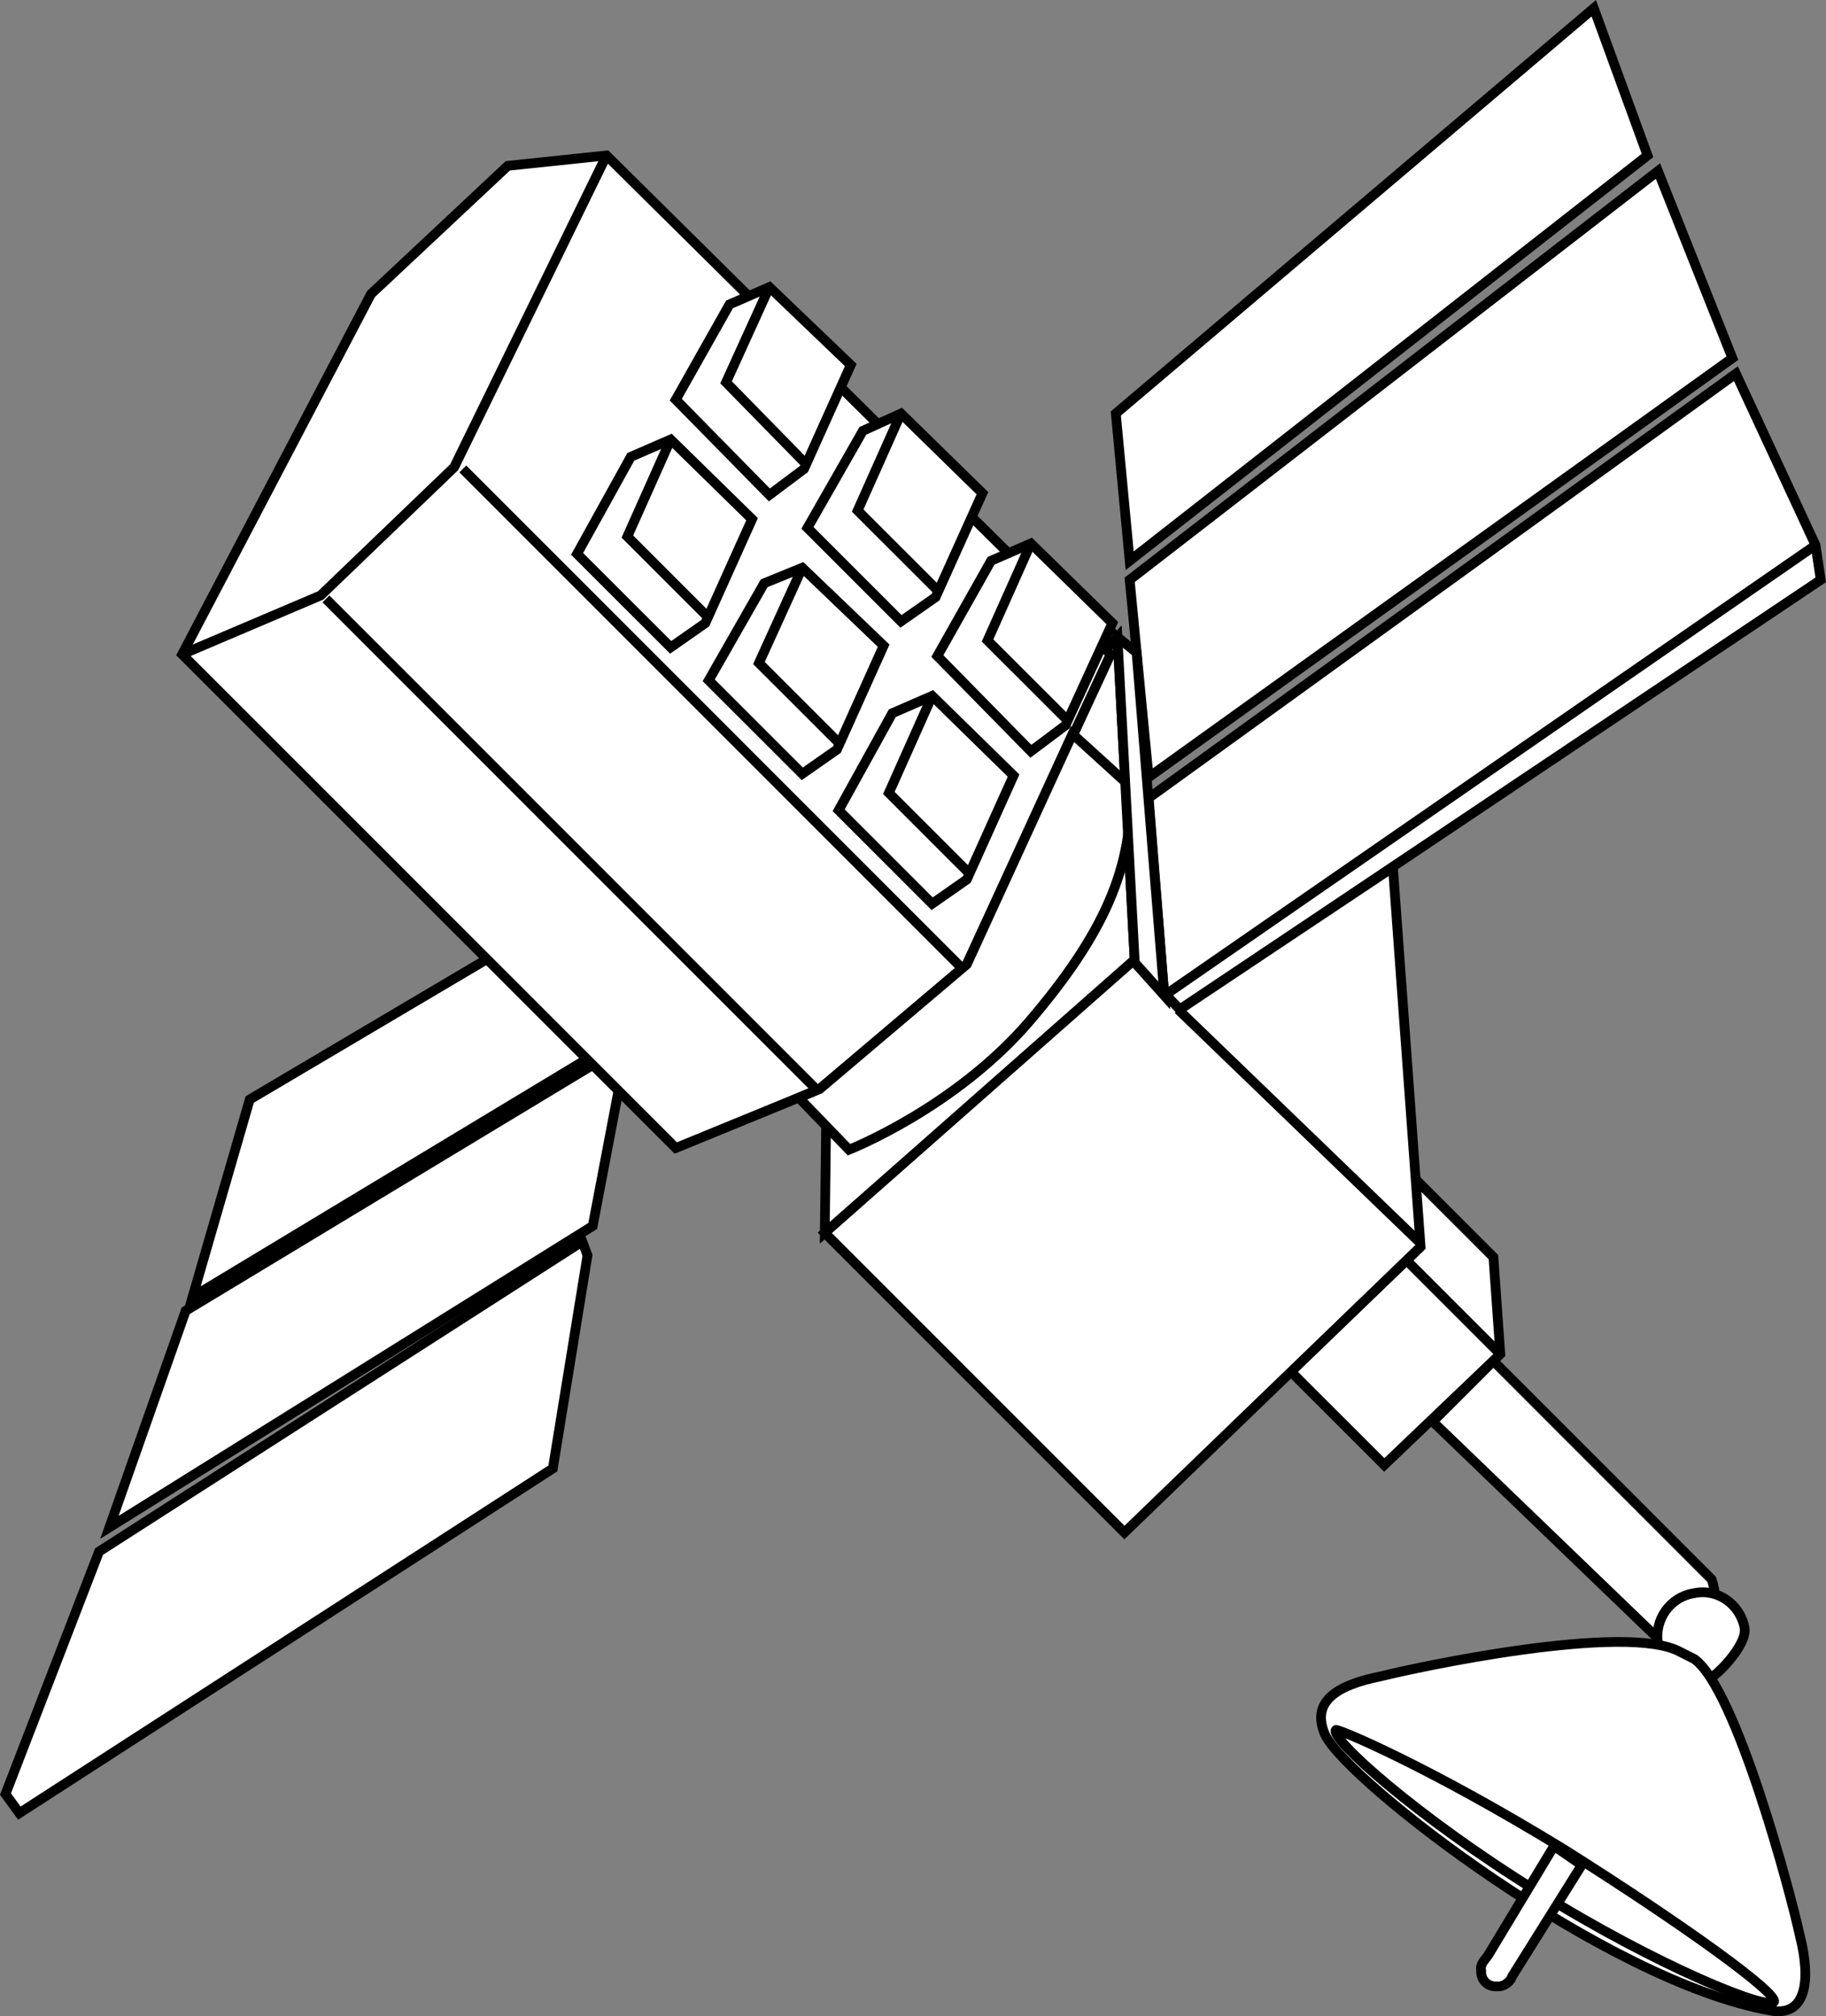
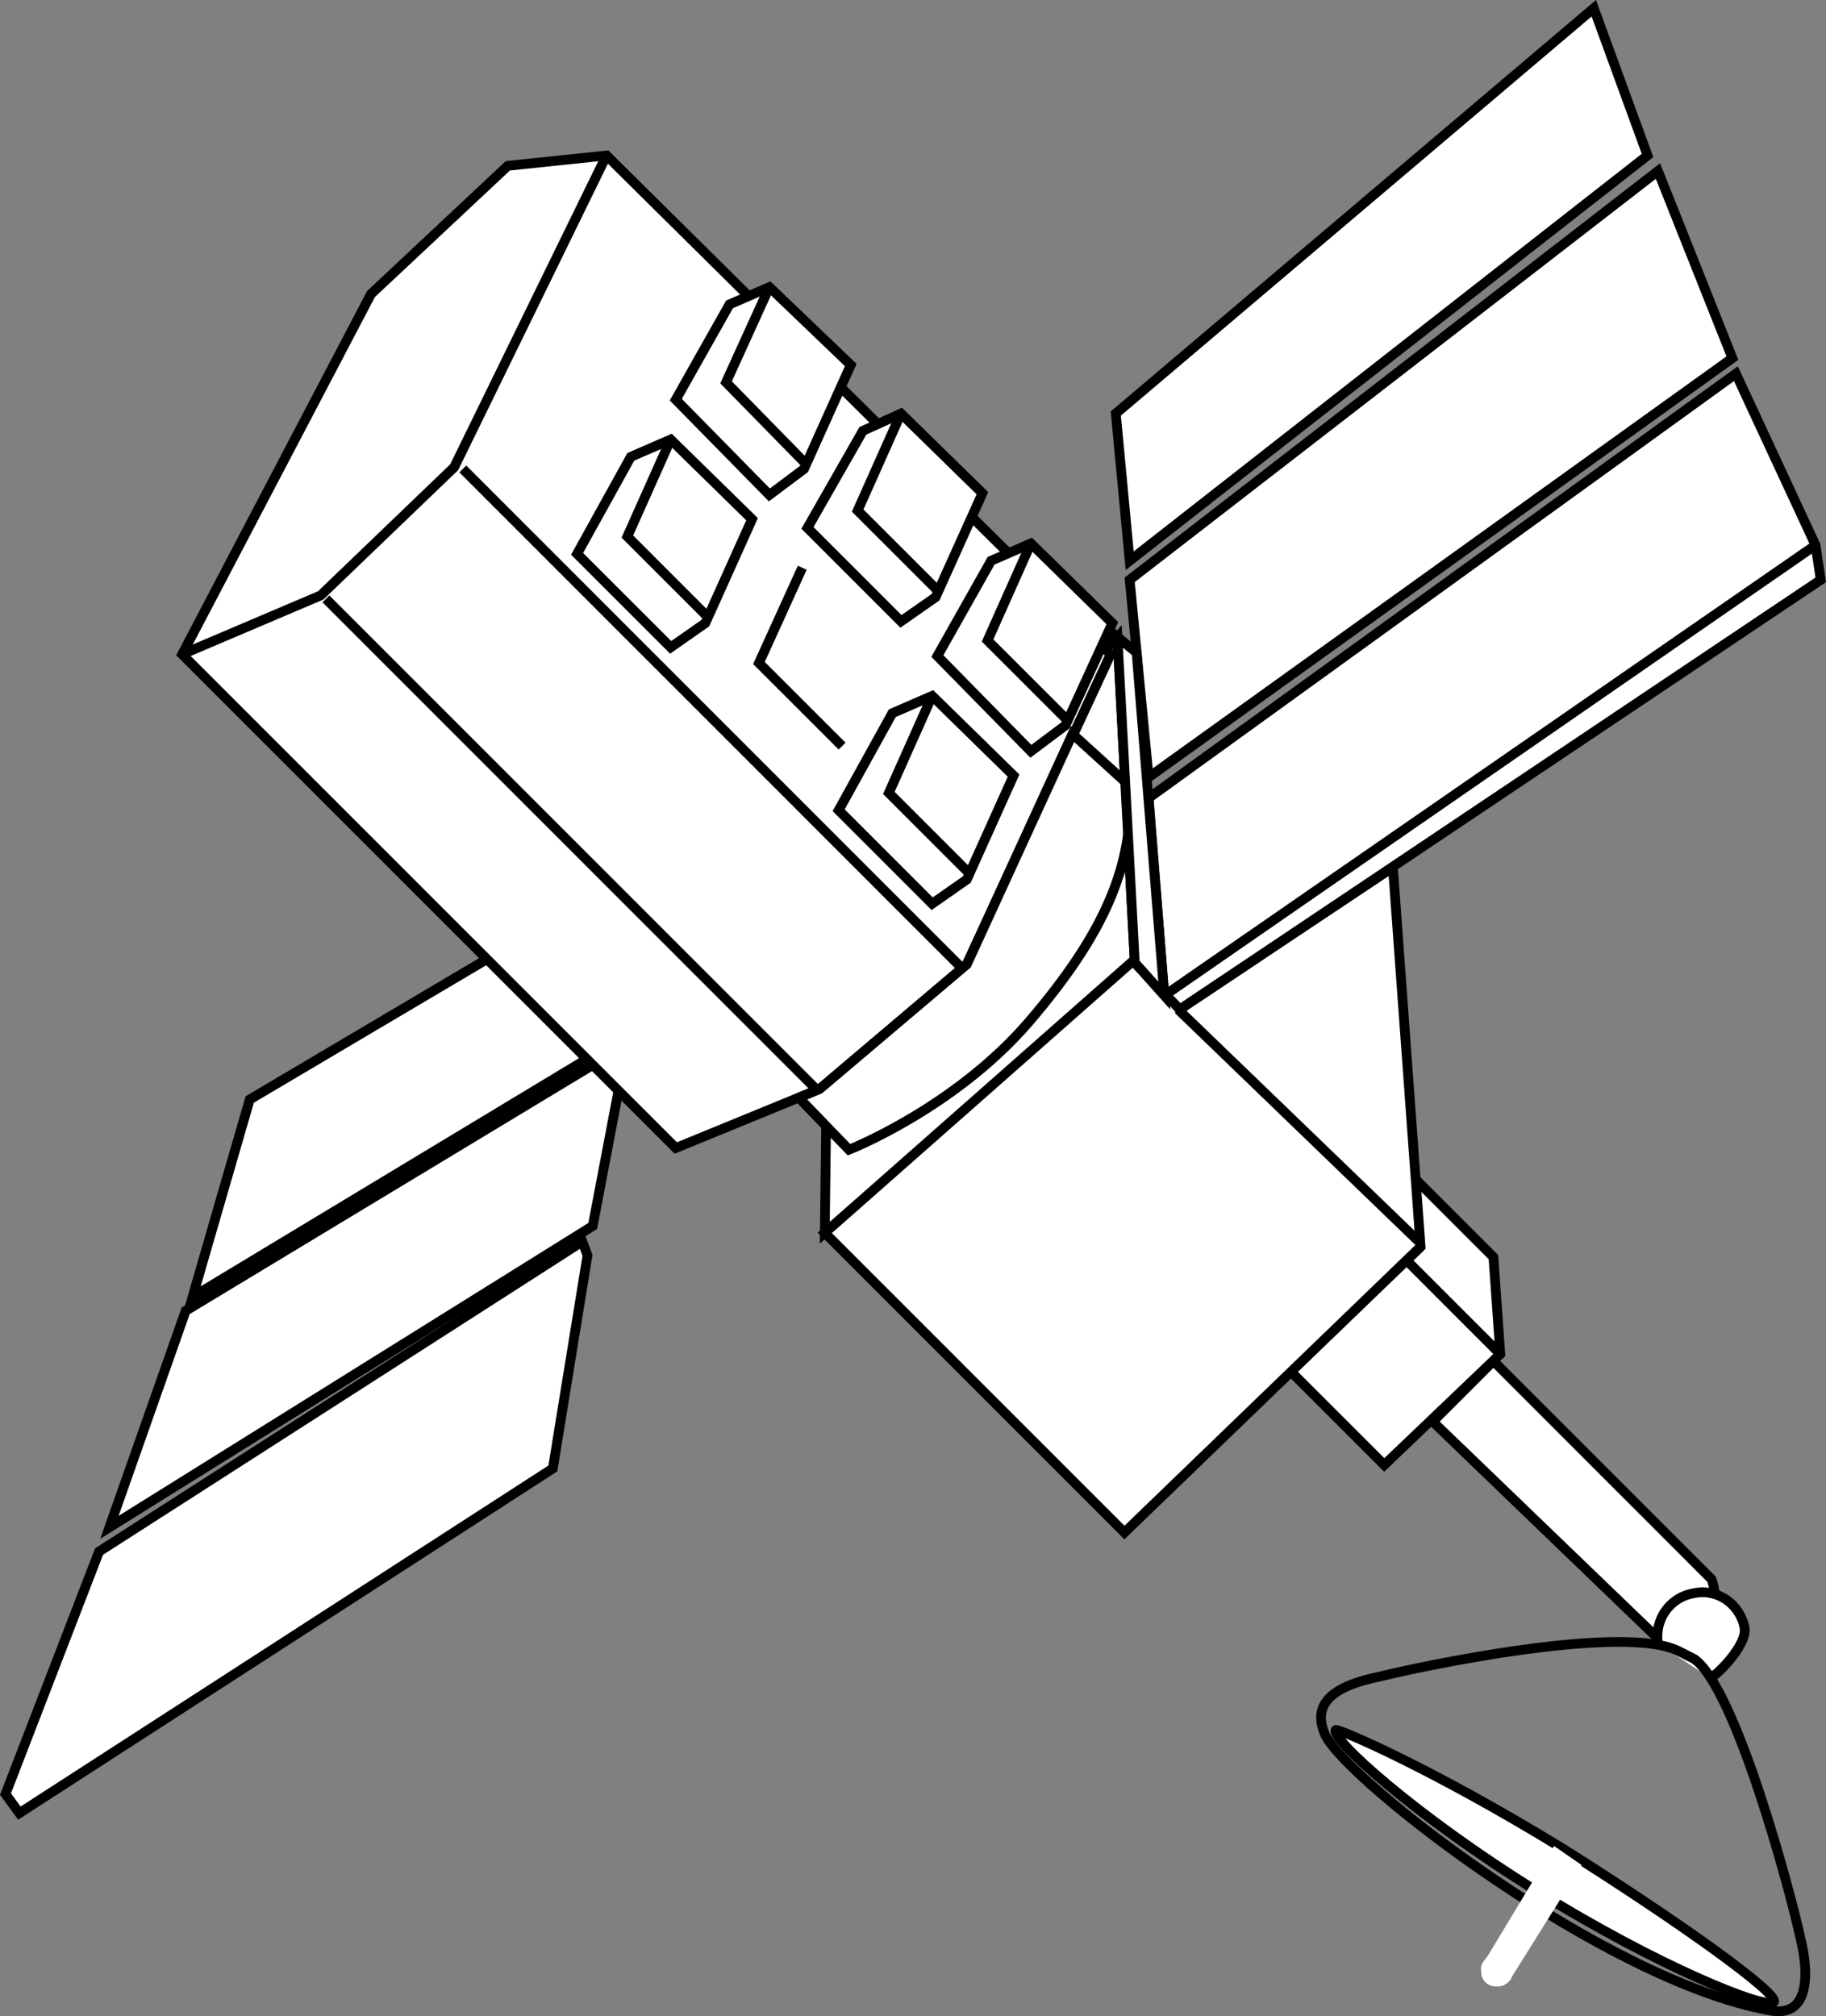
<svg xmlns="http://www.w3.org/2000/svg" width="105.422" height="116.395">
  <rect width="100%" height="100%" fill="#808080" stroke="none" />
  <path fill="#fff" d="m66.317 46.073.903 11.402.898.8 37-24.8-.3-2-4.598-9.902-33.903 24.5" />
  <path fill="none" stroke="#000" stroke-miterlimit="10" stroke-width=".562" d="m66.317 46.073.903 11.402.898.8 37-24.8-.3-2-4.598-9.902zm0 0" />
  <path fill="#fff" d="m66.317 44.873 33.7-24.199-4.297-10.8-30.5 23.601 1.097 11.398" />
  <path fill="none" stroke="#000" stroke-miterlimit="10" stroke-width=".562" d="m66.317 44.873 33.7-24.199-4.297-10.8-30.5 23.601Zm0 0" />
  <path fill="#fff" d="M65.22 32.373 95.118 8.975l-3.102-8.5L64.42 23.873l.8 8.5" />
  <path fill="none" stroke="#000" stroke-miterlimit="10" stroke-width=".562" d="M65.22 32.373 95.118 8.975l-3.102-8.5L64.42 23.873Zm2 25.102 37.597-26" />
  <path fill="#fff" d="m5.72 89.573-5.403 14 .801 1.101 30.8-19.898 2-12.301-.3-.8L5.72 89.572" />
  <path fill="none" stroke="#000" stroke-miterlimit="10" stroke-width=".562" d="m5.72 89.573-5.403 14 .801 1.101 30.8-19.898 2-12.301-.3-.8zm0 0" />
  <path fill="#fff" d="M6.317 88.174 34.22 70.776l2-10.5-25.5 15.398-4.403 12.5" />
  <path fill="none" stroke="#000" stroke-miterlimit="10" stroke-width=".562" d="M6.317 88.174 34.22 70.776l2-10.5-25.5 15.398zm0 0" />
  <path fill="#fff" d="m11.118 74.873 25.2-15.199 1.6-10.101-23.5 13.902-3.3 11.398" />
  <path fill="none" stroke="#000" stroke-miterlimit="10" stroke-width=".562" d="m11.118 74.873 25.2-15.199 1.6-10.101-23.5 13.902zm0 0" />
  <path fill="#fff" d="m81.72 68.073 4.5 4.5.398 5.601-6.7 6.399-5.402-5.399 7.403-7.101-.2-4" />
  <path fill="none" stroke="#000" stroke-miterlimit="10" stroke-width=".562" d="m81.72 68.073 4.5 4.5.398 5.601-6.7 6.399-5.402-5.399 7.403-7.101zm4.898 10.101-5.398-5.398" />
  <path fill="#fff" d="M96.016 94.873s3.844-.816 2.801-3.699L86.22 78.573l-3.5 3.5 13.296 12.8" />
  <path fill="none" stroke="#000" stroke-miterlimit="10" stroke-width=".56" d="M96.016 94.873s3.844-.816 2.801-3.699L86.22 78.573l-3.5 3.5zm0 0" />
  <path fill="#fff" stroke="#000" stroke-miterlimit="10" stroke-width=".56" d="M98.72 96.873c.289-.039 2.175-1.882 2-2.898-.266-1.379-1.579-2.281-2.903-2-1.41.219-2.312 1.531-2.097 2.898" />
-   <path fill="#fff" d="M102.22 116.073c2.066.375 2.343-1.739 1.699-4.297-.555-2.555-3.7-14.317-6.102-16l-.8-.403c-3.11-1.738-15.38.918-17.297 1.403-2.606.52-4.063 1.496-3.204 3.398 1.313 2.676 16.122 14.196 25.704 15.899" />
  <path fill="none" stroke="#000" stroke-miterlimit="10" stroke-width=".56" d="M102.22 116.073c2.066.375 2.343-1.739 1.699-4.297-.555-2.555-3.7-14.317-6.102-16l-.8-.403c-3.11-1.738-15.38.918-17.297 1.403-2.606.52-4.063 1.496-3.204 3.398 1.313 2.676 16.122 14.196 25.704 15.899zm0 0" />
  <path fill="#fff" d="M88.72 109.174c6.992 4.36 13.359 6.914 13.699 6.399.277-.477-5.14-4.403-12.102-8.797-7.887-4.836-13.18-7.031-13.199-6.903-.355.473 4.61 4.965 11.602 9.301" />
  <path fill="none" stroke="#000" stroke-miterlimit="10" stroke-width=".56" d="M88.72 109.174c6.992 4.36 13.359 6.914 13.699 6.399.277-.477-5.14-4.403-12.102-8.797-7.887-4.836-13.18-7.031-13.199-6.903-.355.473 4.61 4.965 11.602 9.301zm0 0" />
  <path fill="#fff" d="M85.618 113.276c-.09.148-.145.316-.102.5a.83.83 0 0 0 .903.898c.316.035.605-.14.8-.398l.098-.203 4-6.399-1.597-1.101-3.801 6.3-.301.403" />
-   <path fill="none" stroke="#000" stroke-miterlimit="10" stroke-width=".56" d="M85.618 113.276c-.09.148-.145.316-.102.5a.83.83 0 0 0 .903.898c.316.035.605-.14.8-.398l.098-.203 4-6.399-1.597-1.101-3.801 6.3zm0 0" />
  <path fill="#fff" d="m65.516 55.573-1-18.797-16.699 18.199-.199 16.2 17.898-15.602" />
  <path fill="none" stroke="#000" stroke-miterlimit="10" stroke-width=".56" d="m65.516 55.573-1-18.797-16.699 18.199-.199 16.2zm0 0" />
  <path fill="#fff" d="m47.618 71.174 17.3 17.301 17.098-16.5-1.597-21.902-12.301 8.203-2.7-2.801-17.8 15.7" />
  <path fill="none" stroke="#000" stroke-miterlimit="10" stroke-width=".562" d="m47.618 71.174 17.3 17.301 17.098-16.5-1.597-21.902-12.301 8.203-2.7-2.801Zm0 0" />
  <path fill="#fff" d="m10.516 37.776 28.5 28.5 8.301-3.403 8.5-7.199 8.301-17.898L35.016 8.975l-5.699.598-7.898 7.402-10.903 20.8" />
  <path fill="none" stroke="#000" stroke-miterlimit="10" stroke-width=".562" d="m10.516 37.776 28.5 28.5 8.301-3.403 8.5-7.199 8.301-17.898L35.016 8.975l-5.699.598-7.898 7.402zm8.301-3.203 28.2 28.203M26.72 27.073l28.699 28.703" />
  <path fill="#fff" d="m38.72 25.373-2.301 1-3.102 5.602 5.403 5.398 2-1.398 2.699-6-4.7-4.602" />
  <path fill="none" stroke="#000" stroke-miterlimit="10" stroke-width=".562" d="m38.72 25.373-2.301 1-3.102 5.602 5.403 5.398 2-1.398 2.699-6zm0 0" />
  <path fill="none" stroke="#000" stroke-miterlimit="10" stroke-width=".562" d="m38.72 25.373-2.5 5.602 4.699 4.7" />
  <path fill="#fff" d="m46.317 32.776-2.199.898-3.2 5.602 5.4 5.398 2-1.398 2.698-6-4.699-4.5" />
-   <path fill="none" stroke="#000" stroke-miterlimit="10" stroke-width=".562" d="m46.317 32.776-2.199.898-3.2 5.602 5.4 5.398 2-1.398 2.698-6zm0 0" />
  <path fill="none" stroke="#000" stroke-miterlimit="10" stroke-width=".562" d="m46.317 32.776-2.5 5.5 4.801 4.797" />
  <path fill="#fff" d="m53.817 40.174-2.3 1-3.098 5.602 5.398 5.398 2-1.398 2.7-6-4.7-4.602" />
  <path fill="none" stroke="#000" stroke-miterlimit="10" stroke-width=".562" d="m53.817 40.174-2.3 1-3.098 5.602 5.398 5.398 2-1.398 2.7-6zm0 0" />
  <path fill="none" stroke="#000" stroke-miterlimit="10" stroke-width=".562" d="m53.817 40.174-2.5 5.602 4.7 4.699" />
  <path fill="#fff" d="m44.419 16.573-2.301 1-3.102 5.5 5.403 5.5 2-1.5 2.699-6-4.7-4.5" />
  <path fill="none" stroke="#000" stroke-miterlimit="10" stroke-width=".562" d="m44.419 16.573-2.301 1-3.102 5.5 5.403 5.5 2-1.5 2.699-6zm0 0" />
  <path fill="none" stroke="#000" stroke-miterlimit="10" stroke-width=".562" d="m44.419 16.573-2.5 5.5 4.699 4.8" />
  <path fill="#fff" d="m52.016 23.873-2.199 1-3.199 5.602 5.398 5.398 2-1.398 2.704-6-4.704-4.602" />
  <path fill="none" stroke="#000" stroke-miterlimit="10" stroke-width=".562" d="m52.016 23.873-2.199 1-3.199 5.602 5.398 5.398 2-1.398 2.704-6zm0 0" />
  <path fill="none" stroke="#000" stroke-miterlimit="10" stroke-width=".562" d="m52.016 23.873-2.5 5.602 4.704 4.7" />
  <path fill="#fff" d="m59.516 31.373-2.296 1-3.102 5.5 5.398 5.5 2-1.5 2.704-5.898-4.704-4.602" />
  <path fill="none" stroke="#000" stroke-miterlimit="10" stroke-width=".562" d="m59.516 31.373-2.296 1-3.102 5.5 5.398 5.5 2-1.5 2.704-5.898zm0 0" />
  <path fill="none" stroke="#000" stroke-miterlimit="10" stroke-width=".562" d="m59.516 31.373-2.5 5.602 4.704 4.7m-51.204-3.899 8-3.403 7.704-7.398 8.796-18" />
  <path fill="#fff" d="m61.919 42.373-6.102 13.301-8.5 7.2-1.199.5 2.898 3s6.102-2.395 10.403-7.399c4.242-4.96 6.094-8.95 5.8-13.602l-3.3-3" />
  <path fill="none" stroke="#000" stroke-miterlimit="10" stroke-width=".562" d="m61.919 42.373-6.102 13.301-8.5 7.2-1.199.5 2.898 3s6.102-2.395 10.403-7.399c4.242-4.96 6.094-8.95 5.8-13.602zm0 0" />
  <path fill="none" stroke="#000" stroke-miterlimit="10" stroke-width=".56" d="m68.016 58.276 14 13.5" />
  <path fill="#fff" d="m64.516 36.776 1 18.797 1.704 1.902-1.602-19.8-1.102-.9" />
  <path fill="none" stroke="#000" stroke-miterlimit="10" stroke-width=".56" d="m64.516 36.776 1 18.797 1.704 1.902-1.602-19.8zm0 0" />
</svg>